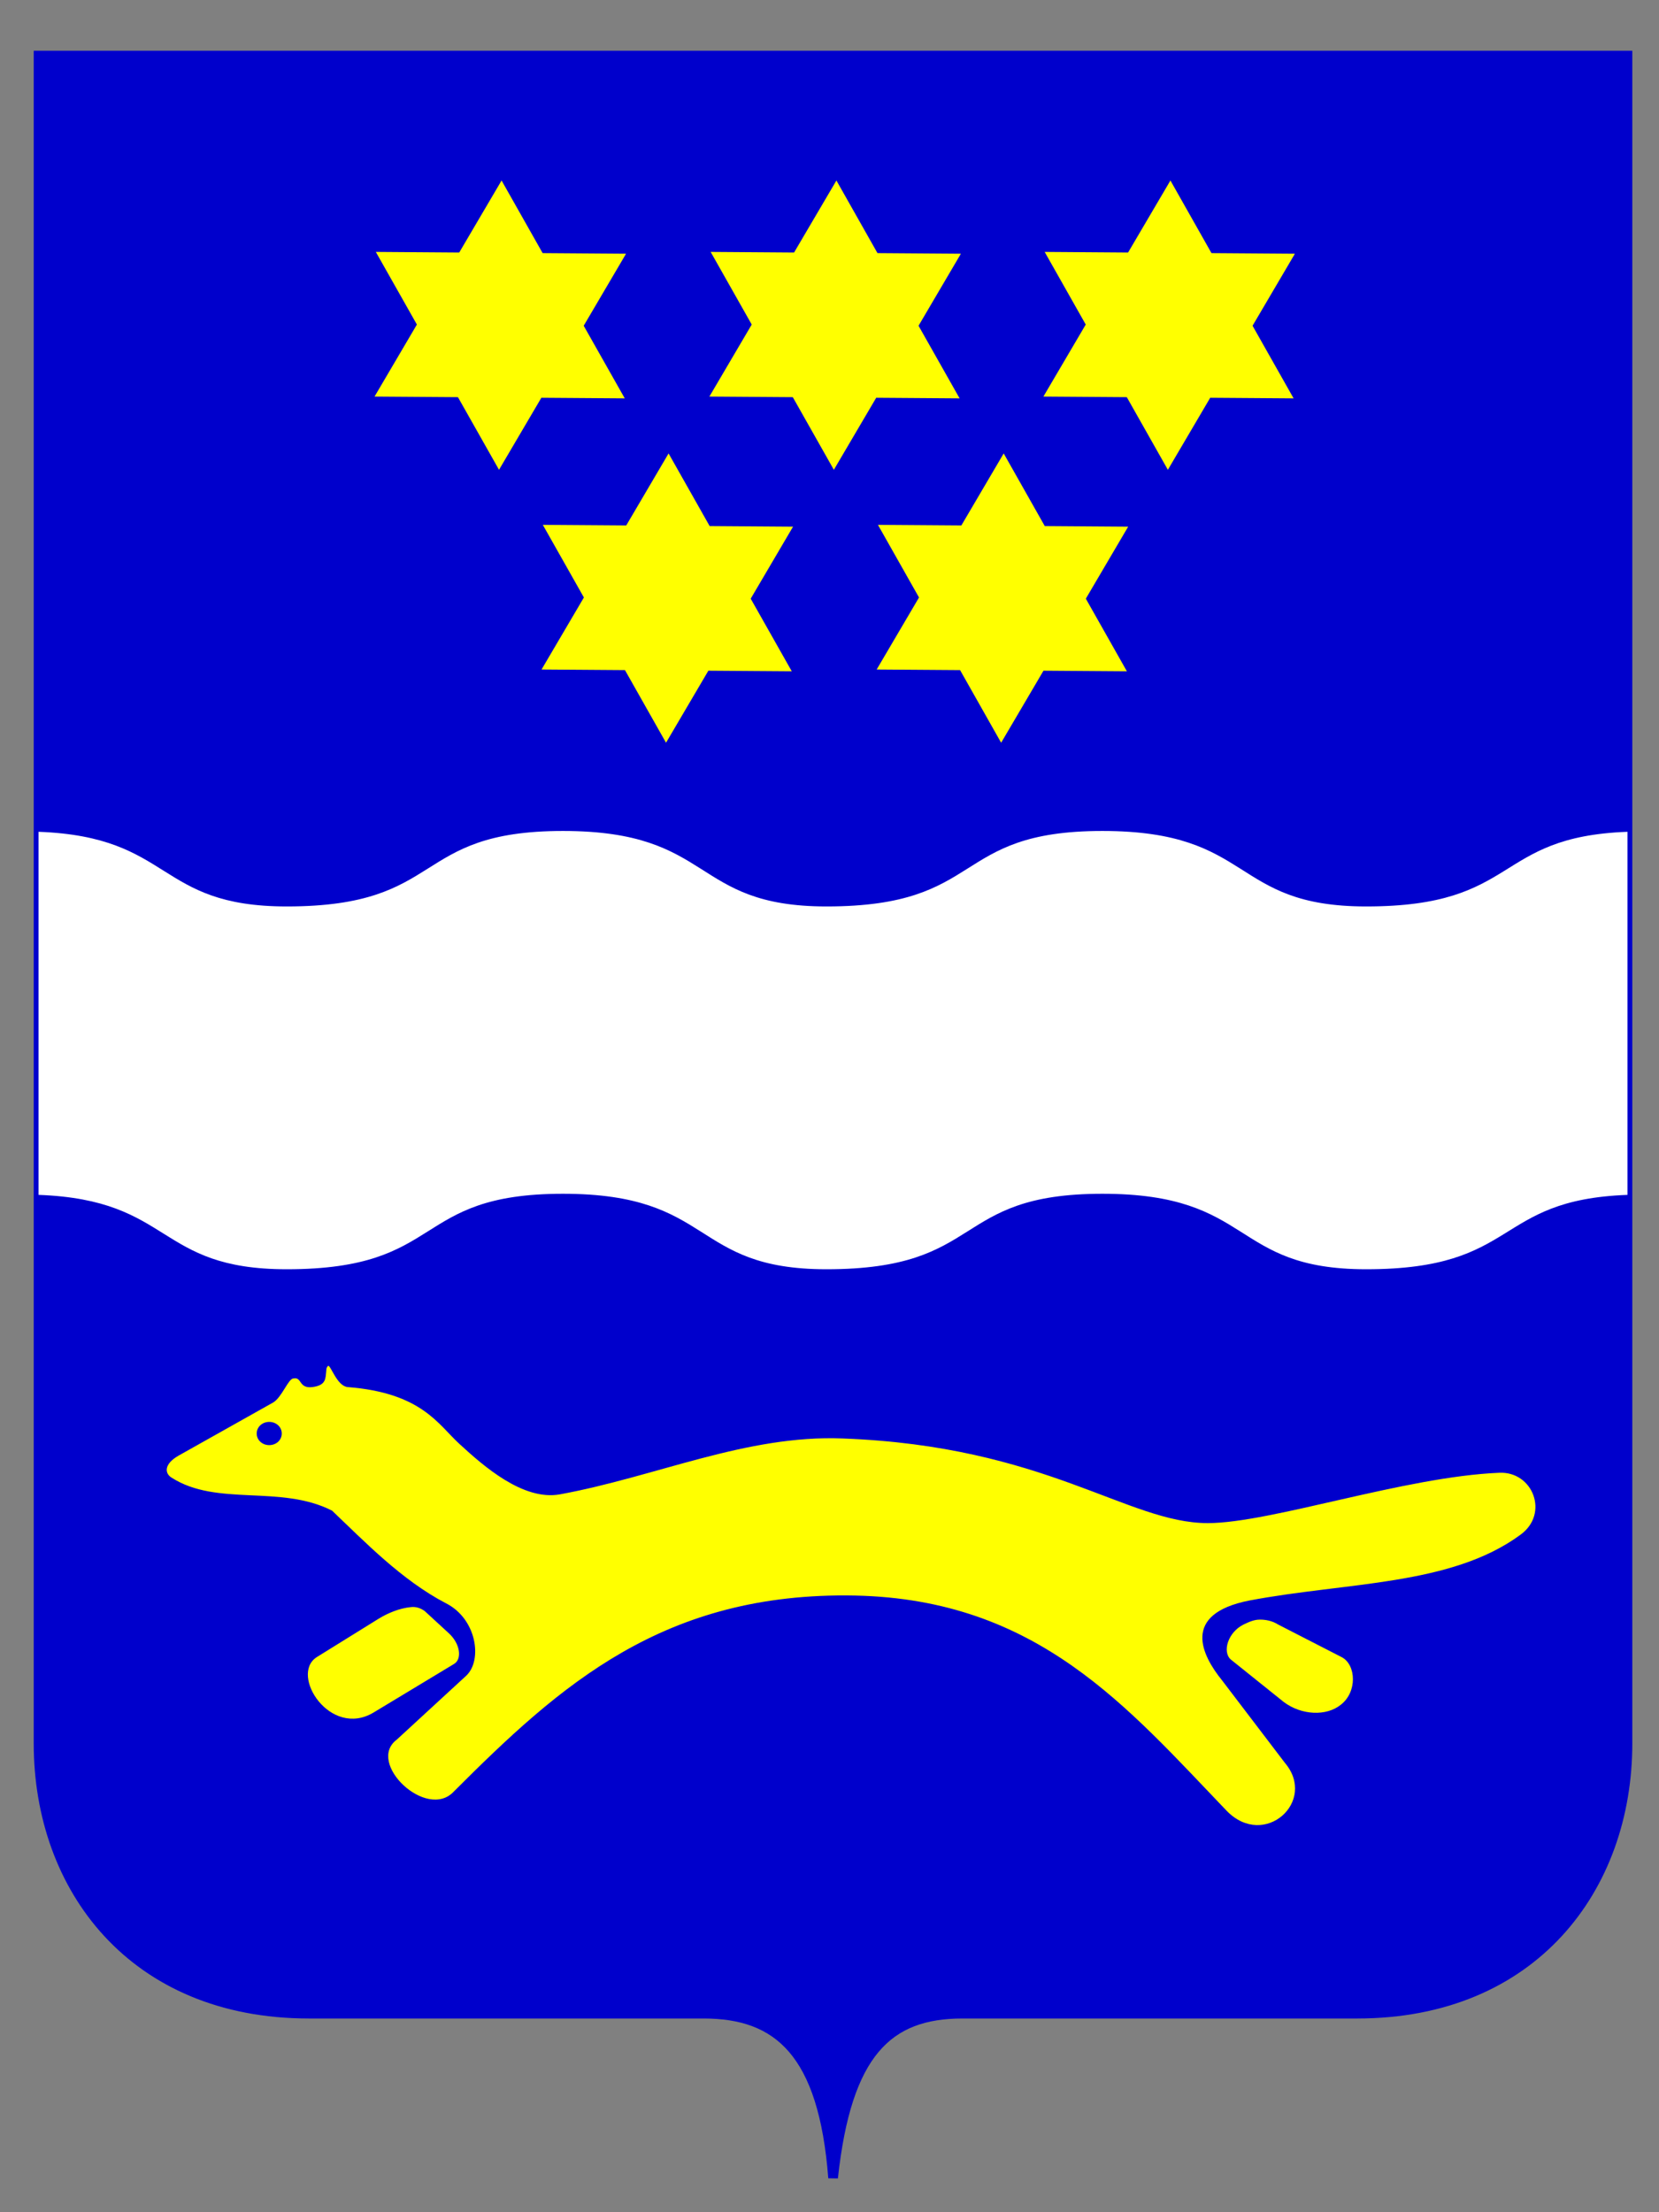
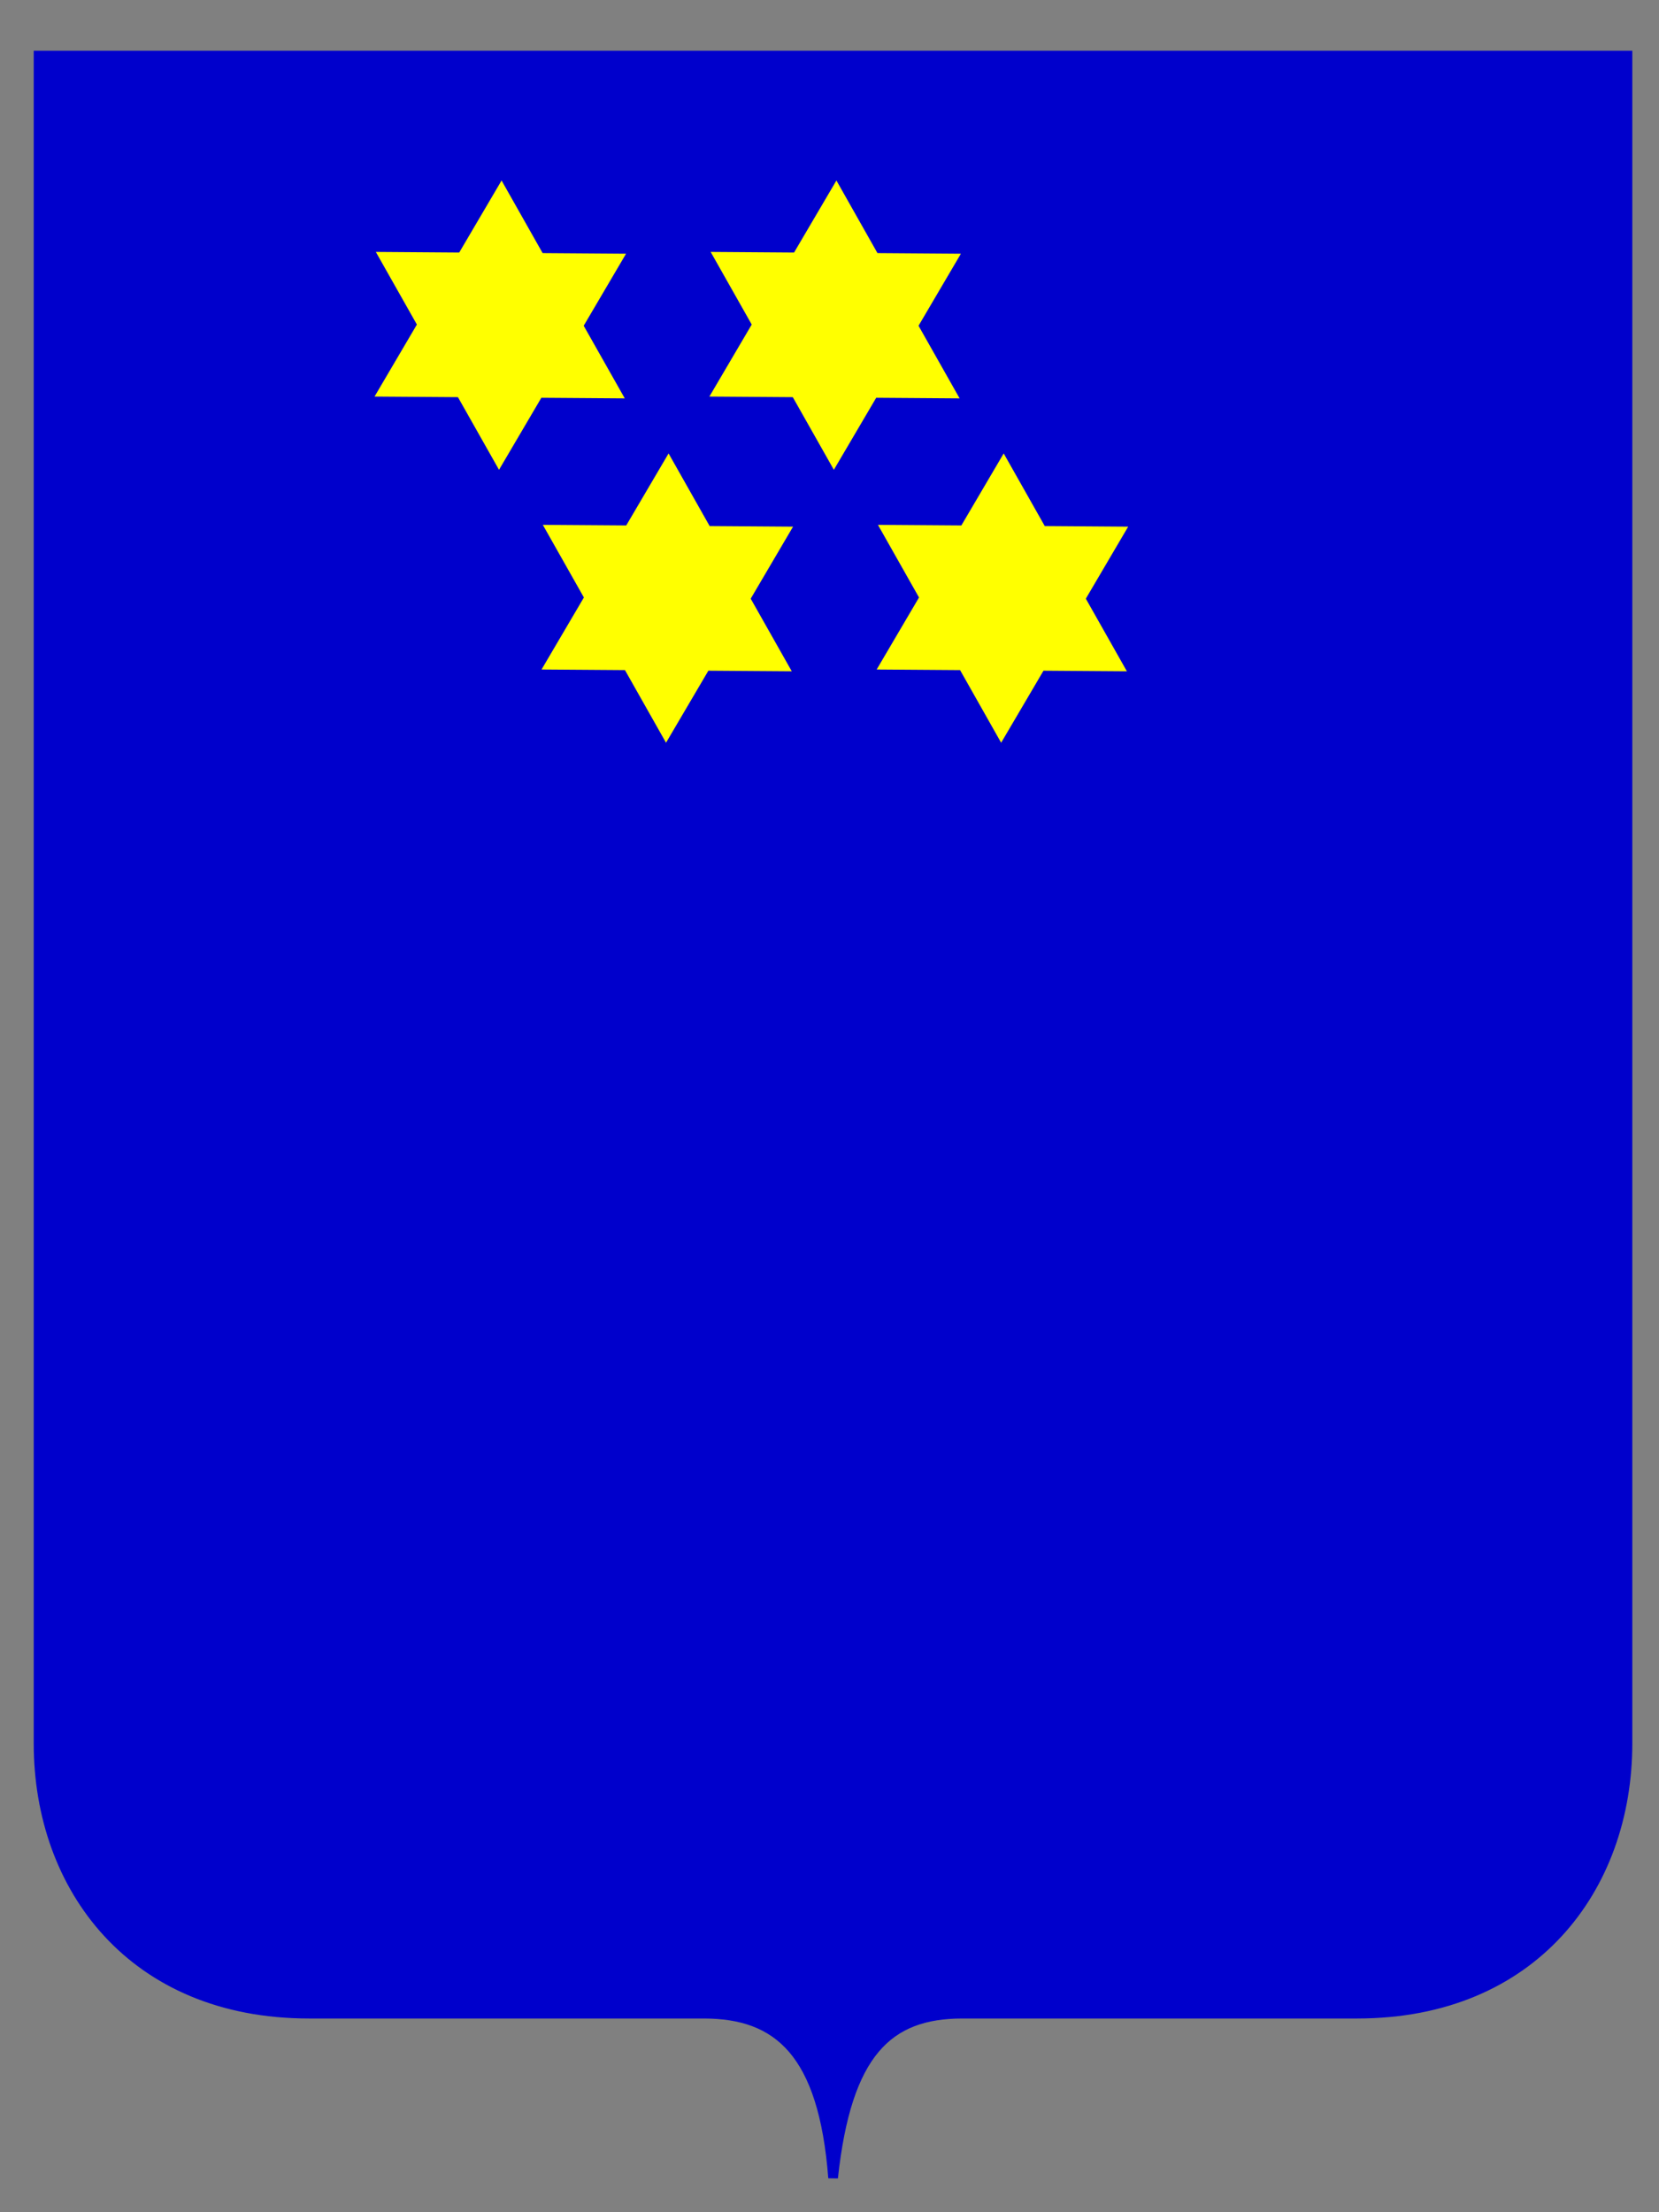
<svg xmlns="http://www.w3.org/2000/svg" version="1.1" width="600" height="800" id="svg2">
  <rect width="100%" height="100%" fill="#808080" stroke="none" />
  <defs id="defs4" />
  <g transform="translate(0,-252.4)" id="layer1">
    <path d="m 588.6,272.5 0,610.4 c 0,52.3 -34.2,97.7 -97.7,97.7 l -142.8,0 c -26.9,0 -41.9,14 -46.8,59.4 -3.5,-45.4 -19.9,-59.4 -46.8,-59.4 l -142.8,0 c -63.54,0 -97.76,-45.4 -97.76,-97.7 l 0,-610.4 z" id="path4311-1" style="fill:#0000cc;fill-opacity:1;stroke:#0000cc;stroke-width:3.491px;stroke-linecap:butt;stroke-linejoin:miter;stroke-opacity:1" />
-     <path d="m 118.7,746.3 c -0.4,0.4 -0.7,0.7 -0.7,1.8 -0.3,2.8 0,5.2 -4.9,5.9 -5.2,0.7 -3.8,-3.8 -7,-3.1 -1.8,0 -4.2,6.9 -7.34,8.7 l -34.18,19.2 c -5.59,3.2 -4.89,6.6 -2.45,8 16.41,10.5 39.37,2.4 57.97,11.9 11.8,11.2 25.1,25.1 41.2,33.5 11.1,5.6 13.3,20.6 7.3,26.2 l -25.1,23.1 c -11.2,8.4 10.8,29.3 20.6,18.8 38.4,-38.4 75.8,-72.3 145.2,-70.9 66.1,1.4 98.5,40.5 134.4,77.9 13.6,13.9 32.8,-3.5 21,-17.4 L 442,860.1 c -7.3,-9 -15,-24 9.8,-28.9 35.3,-6.7 73,-5.3 98.1,-23.8 10.5,-7.6 4.5,-23 -7.7,-22.4 -34.2,1.4 -82.7,18.2 -105.4,18.2 -29,0 -58.6,-27.9 -132,-30.6 -34.9,-1.4 -67.4,13.8 -102.3,20.2 -13.3,2.4 -27.6,-10.2 -36.3,-18.2 -7.7,-7 -13.6,-18.5 -40.5,-20.6 -3.8,-0.4 -6,-7.7 -7,-7.7 z m -21.34,20.3 c 2.5,0 4.54,1.8 4.54,4.2 0,2.4 -2.04,4.2 -4.54,4.2 -2.47,0 -4.52,-1.8 -4.52,-4.2 0,-2.4 2.05,-4.2 4.52,-4.2 z m 51.04,67 c -3.9,0.4 -8.1,2.1 -11.5,4.2 l -22.4,13.9 c -9.8,6.4 4.9,29.4 20.6,20 l 29,-17.5 c 3.1,-1.7 2.4,-7.3 -1.7,-11.1 l -8.8,-8.1 c -1.4,-1 -3.1,-1.7 -5.2,-1.4 z m 307.3,4.5 c -2.2,0 -3.9,0.8 -6,1.8 -5.6,2.8 -7.7,9.8 -4.6,12.6 l 19.2,15.4 c 6.4,4.8 15.4,5.2 20.6,1 6,-4.6 5.6,-14.4 0.4,-17.2 l -23,-11.8 c -2.2,-1.4 -4.6,-1.8 -6.6,-1.8 z" id="path4241" style="fill:#ffff00;fill-opacity:1;stroke:none" />
    <path d="m 316.7,269.6 -9.4,-0.1 -4.8,8.1 -4.6,-8.2 -9.4,-0.1 4.8,-8.1 -4.6,-8.2 9.4,0.1 4.8,-8.1 4.6,8.2 9.4,0.1 -4.8,8.1 z" transform="matrix(3.209,-0.011,0.011,3.209,-793.3,-465.2)" id="path4198" style="fill:#ffff00;fill-opacity:1;stroke:none" />
    <path d="m 316.7,269.6 -9.4,-0.1 -4.8,8.1 -4.6,-8.2 -9.4,-0.1 4.8,-8.1 -4.6,-8.2 9.4,0.1 4.8,-8.1 4.6,8.2 9.4,0.1 -4.8,8.1 z" transform="matrix(3.209,-0.011,0.011,3.209,-672.2,-465.2)" id="path4198-5" style="fill:#ffff00;fill-opacity:1;stroke:none" />
    <path d="m 316.7,269.6 -9.4,-0.1 -4.8,8.1 -4.6,-8.2 -9.4,-0.1 4.8,-8.1 -4.6,-8.2 9.4,0.1 4.8,-8.1 4.6,8.2 9.4,0.1 -4.8,8.1 z" transform="matrix(3.209,-0.011,0.011,3.209,-732.9,-366.5)" id="path4198-1" style="fill:#ffff00;fill-opacity:1;stroke:none" />
    <path d="m 316.7,269.6 -9.4,-0.1 -4.8,8.1 -4.6,-8.2 -9.4,-0.1 4.8,-8.1 -4.6,-8.2 9.4,0.1 4.8,-8.1 4.6,8.2 9.4,0.1 -4.8,8.1 z" transform="matrix(3.209,-0.011,0.011,3.209,-611.7,-366.5)" id="path4198-7" style="fill:#ffff00;fill-opacity:1;stroke:none" />
-     <path d="m 316.7,269.6 -9.4,-0.1 -4.8,8.1 -4.6,-8.2 -9.4,-0.1 4.8,-8.1 -4.6,-8.2 9.4,0.1 4.8,-8.1 4.6,8.2 9.4,0.1 -4.8,8.1 z" transform="matrix(3.209,-0.011,0.011,3.209,-551.4,-465.2)" id="path4198-8" style="fill:#ffff00;fill-opacity:1;stroke:none" />
-     <path d="m 203.6,552.9 c -55.2,0 -42,27.3 -99.9,27.3 -47.51,0 -40.87,-25.2 -89.76,-27 l 0,131.3 c 48.89,1.8 42.25,26.9 89.76,26.9 57.9,0 44.7,-27.3 99.9,-27.3 55.1,0 46,27.3 95.3,27.3 57.9,0 44.7,-27.3 99.8,-27.3 55.2,0 46.1,27.3 95.4,27.3 55.8,0 45.7,-25.1 94.5,-26.9 l 0,-131.3 c -48.8,1.8 -38.7,27 -94.5,27 -49.3,0 -40.2,-27.3 -95.4,-27.3 -55.1,0 -41.9,27.3 -99.8,27.3 -49.3,0 -40.2,-27.3 -95.3,-27.3 z" id="path4251-2-6-4" style="fill:#ffffff;stroke:none" />
  </g>
</svg>